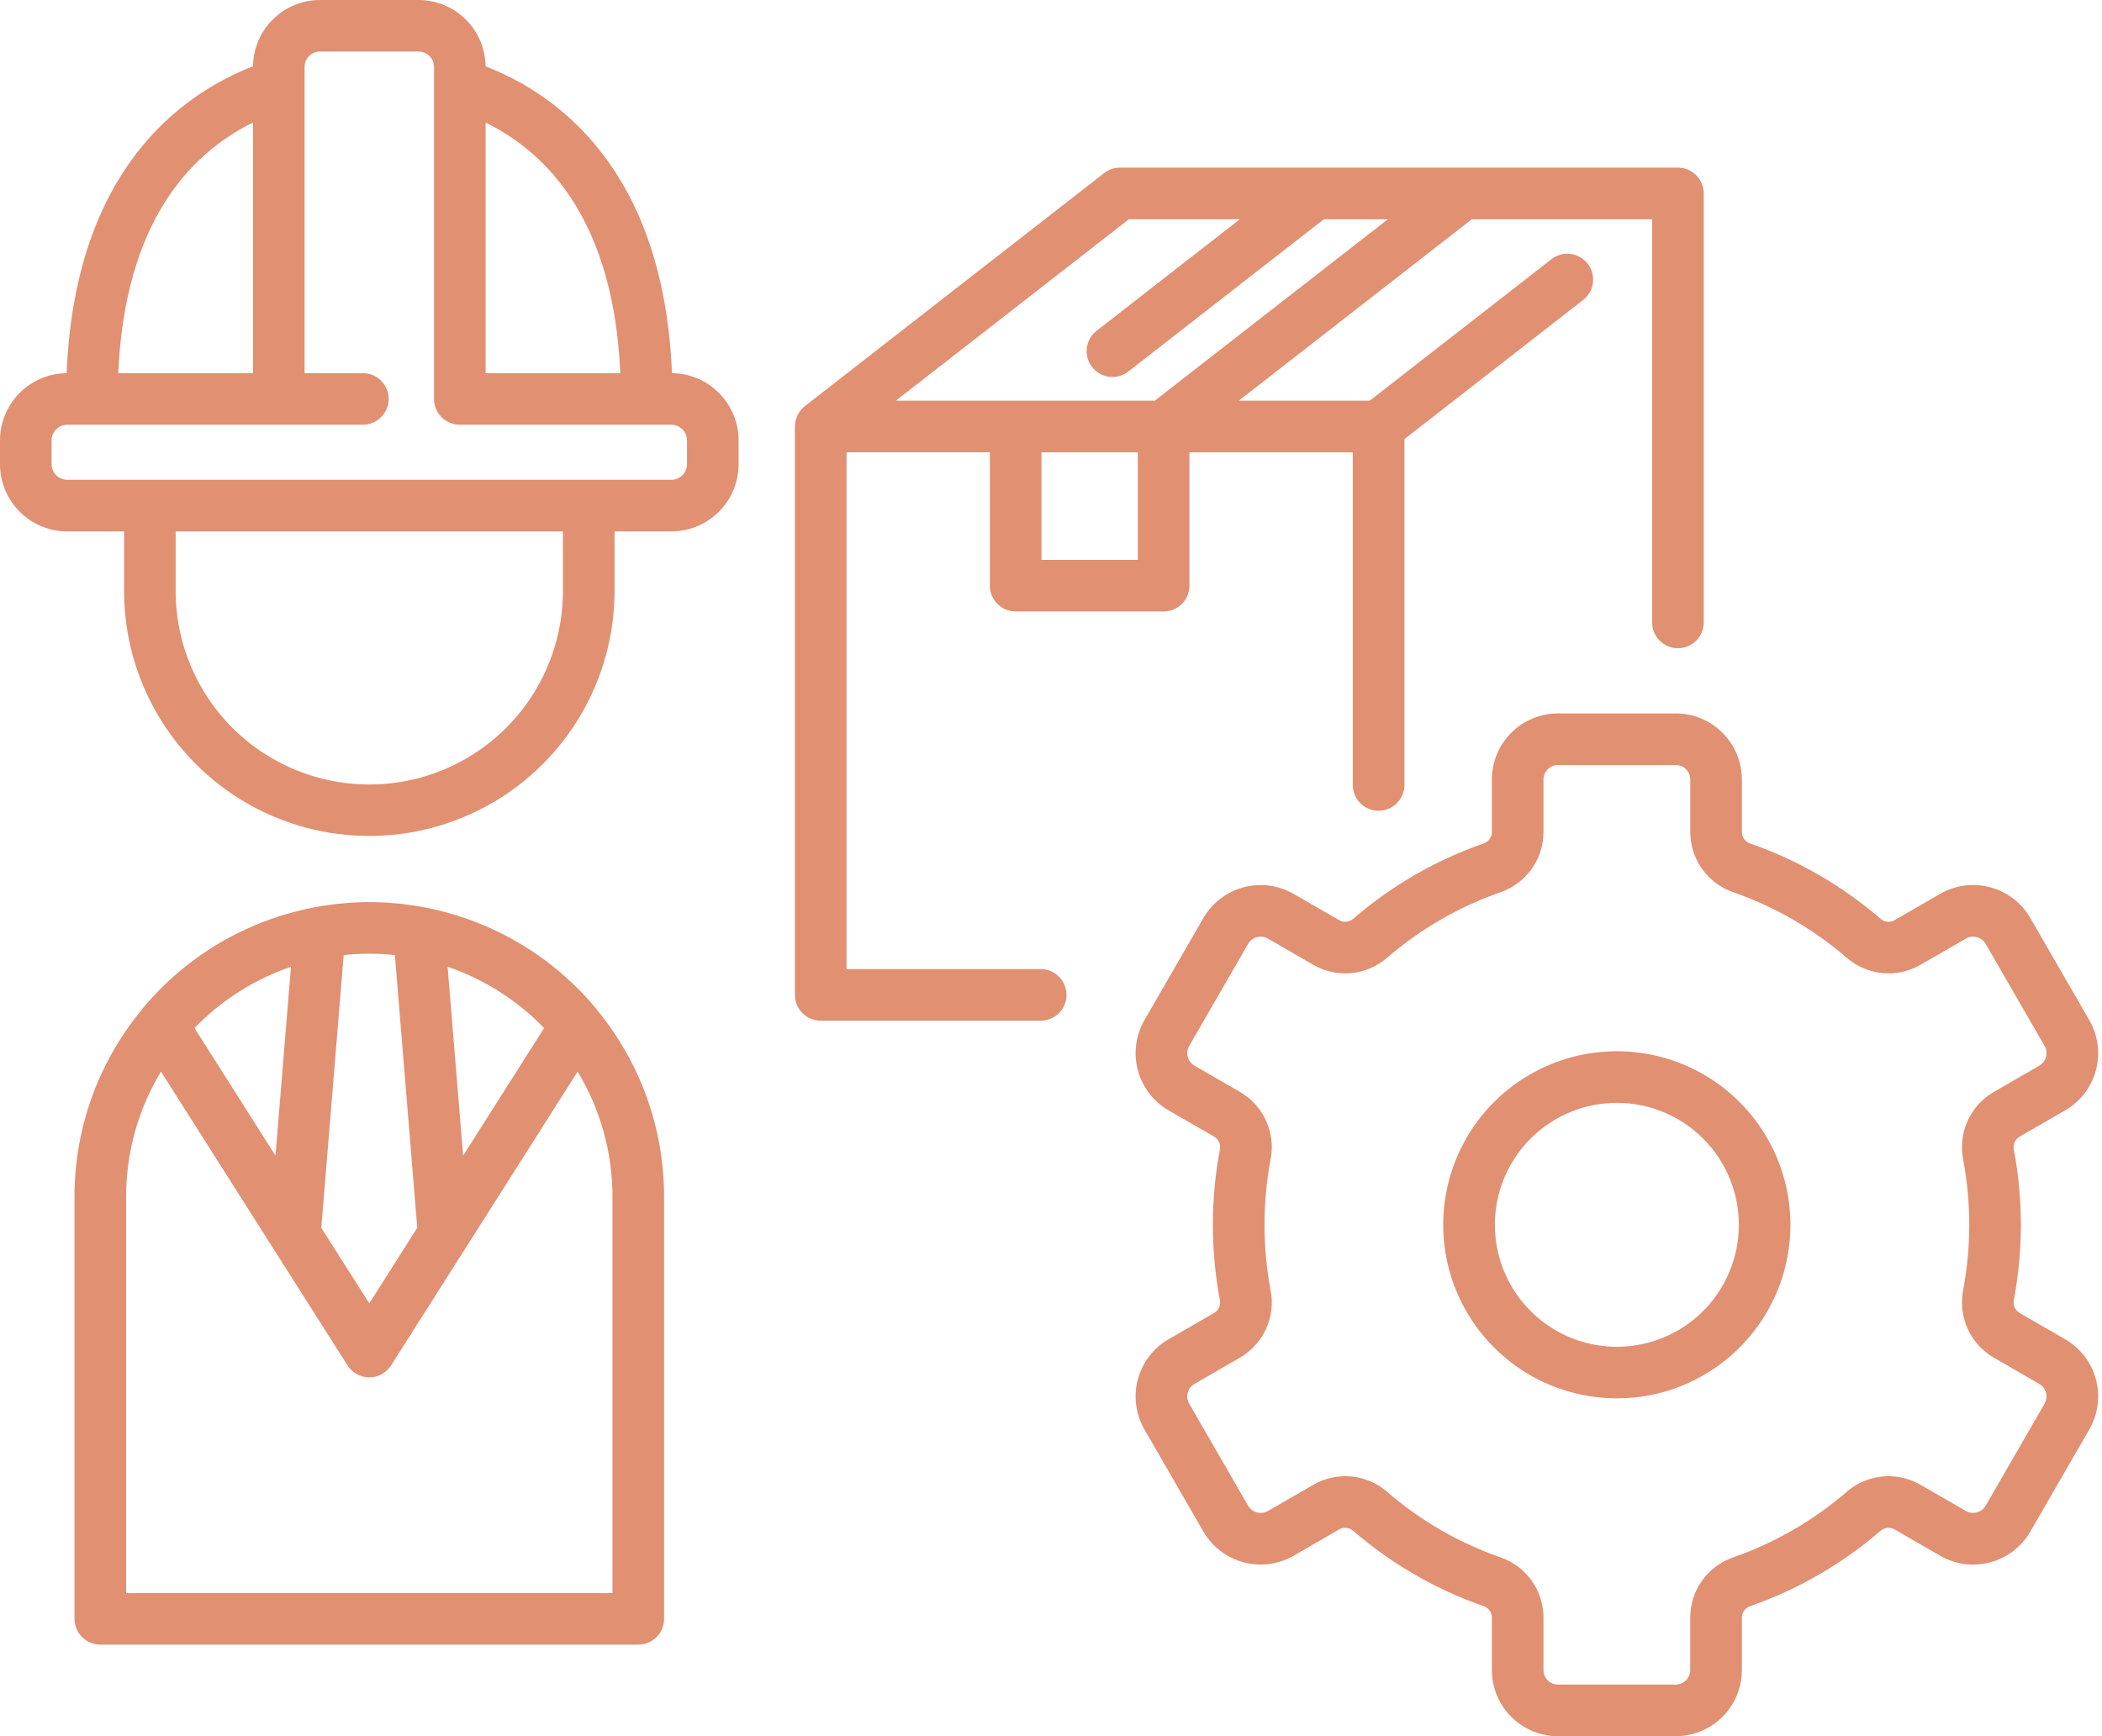
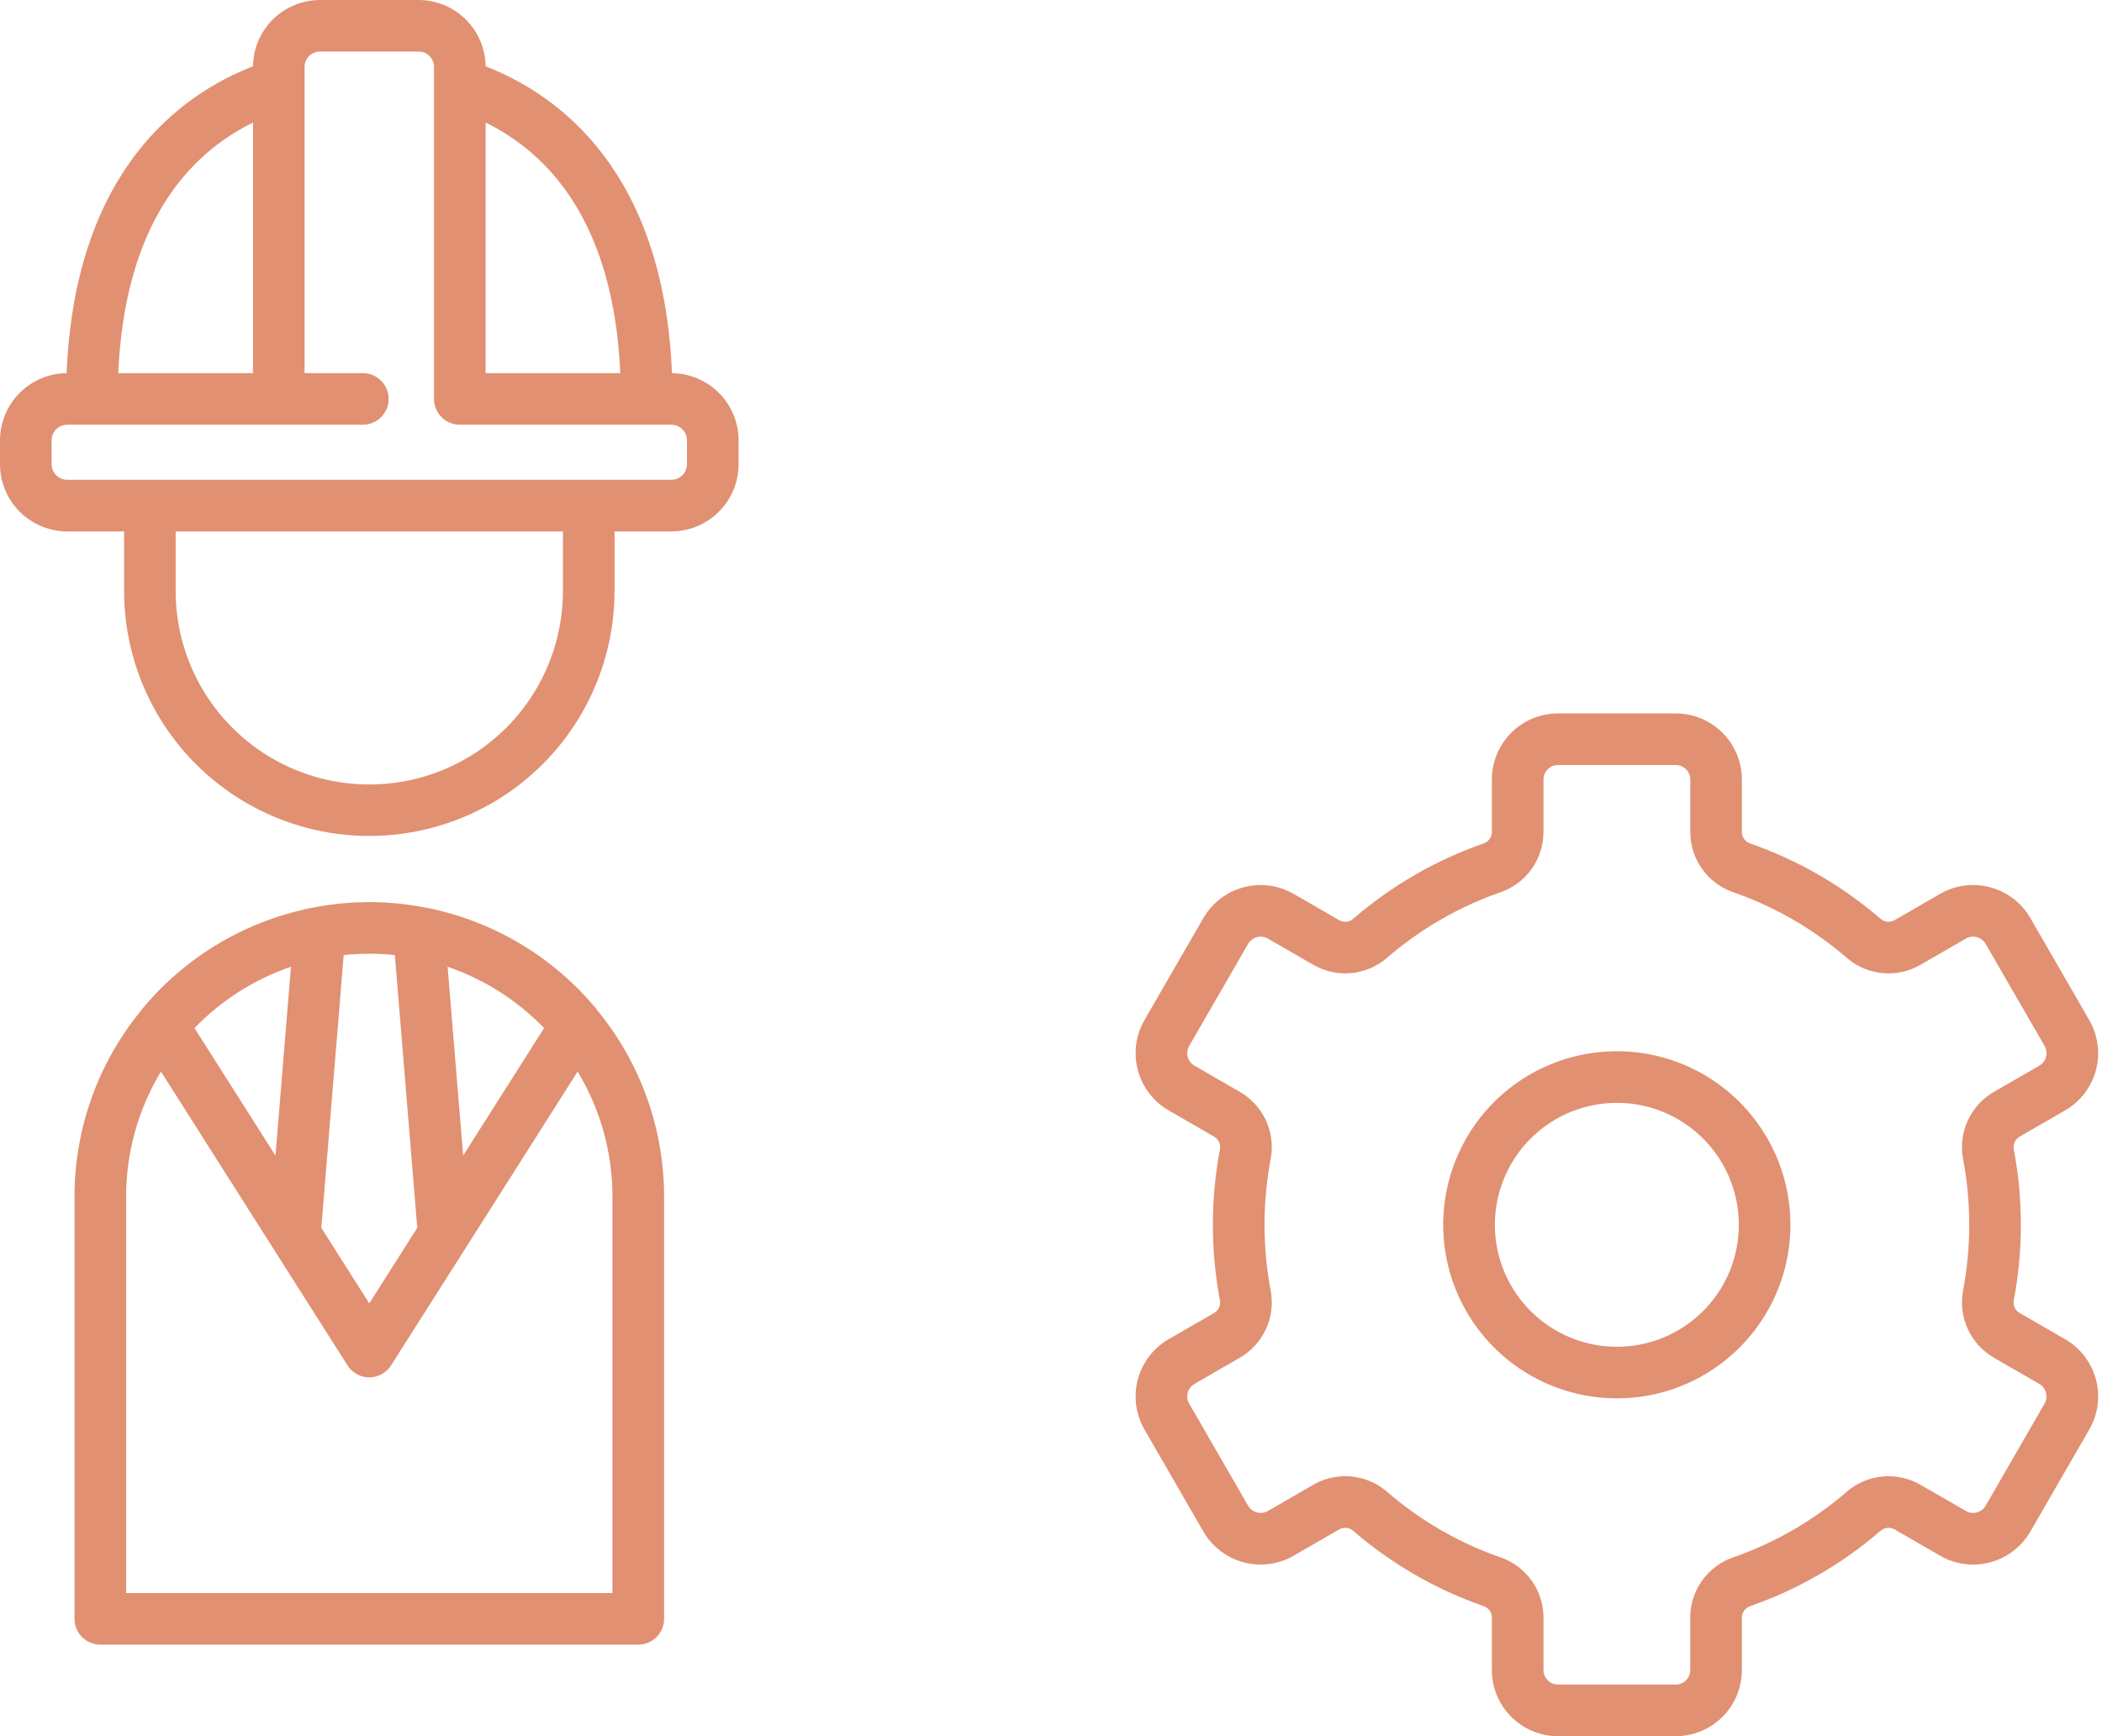
<svg xmlns="http://www.w3.org/2000/svg" width="69" height="57" viewBox="0 0 69 57" fill="none">
  <path d="M2.208 17.447H4.073V19.436C4.087 22.302 5.625 24.945 8.109 26.373C10.594 27.802 13.651 27.802 16.136 26.373C18.621 24.945 20.159 22.302 20.173 19.436V17.447H22.038C22.623 17.447 23.184 17.214 23.598 16.8C24.012 16.386 24.245 15.825 24.245 15.239V14.458C24.245 13.876 24.015 13.318 23.605 12.905C23.195 12.492 22.64 12.257 22.058 12.251C21.786 5.589 18.311 3.099 15.94 2.177C15.933 1.598 15.699 1.045 15.287 0.637C14.876 0.23 14.321 0.001 13.742 0H10.504C9.925 0.001 9.37 0.23 8.958 0.636C8.546 1.044 8.312 1.597 8.305 2.176C5.933 3.099 2.46 5.589 2.187 12.251C1.605 12.257 1.05 12.492 0.64 12.905C0.231 13.318 0.001 13.876 0 14.458V15.239C0.001 15.825 0.234 16.386 0.647 16.8C1.061 17.214 1.623 17.447 2.208 17.447L2.208 17.447ZM18.479 19.436C18.465 21.698 17.251 23.783 15.29 24.91C13.329 26.037 10.916 26.037 8.955 24.91C6.993 23.783 5.779 21.698 5.766 19.436V17.447H18.479V19.436ZM15.941 4.023C18.03 5.051 20.144 7.319 20.362 12.25H15.941V4.023ZM8.304 4.023V12.25H3.882C4.1 7.318 6.214 5.051 8.304 4.023H8.304ZM1.693 14.458C1.694 14.174 1.923 13.944 2.207 13.944H11.91C12.378 13.944 12.758 13.565 12.758 13.097C12.758 12.629 12.378 12.25 11.91 12.25H9.998V2.198C9.998 1.919 10.225 1.692 10.504 1.692H13.741C14.02 1.692 14.246 1.919 14.247 2.198V13.097C14.247 13.322 14.336 13.537 14.495 13.696C14.654 13.854 14.869 13.944 15.094 13.944H22.038C22.321 13.944 22.551 14.174 22.551 14.458V15.239C22.55 15.523 22.321 15.752 22.038 15.753H2.208C1.925 15.752 1.695 15.523 1.694 15.239L1.693 14.458Z" fill="#E19072" />
  <path d="M21.799 53.148V39.294C21.801 37.061 21.027 34.896 19.609 33.171C19.597 33.154 19.588 33.137 19.574 33.121C18.59 31.934 17.337 30.999 15.919 30.394C15.904 30.387 15.888 30.38 15.873 30.374C15.759 30.326 15.645 30.281 15.529 30.238C15.484 30.221 15.44 30.204 15.394 30.188C15.295 30.152 15.195 30.118 15.095 30.086C15.031 30.064 14.967 30.045 14.903 30.026C14.813 29.999 14.724 29.974 14.634 29.95C14.556 29.928 14.477 29.909 14.399 29.89C14.32 29.871 14.237 29.851 14.155 29.833C14.074 29.816 13.995 29.801 13.914 29.786C13.912 29.786 13.91 29.784 13.908 29.784C13.897 29.782 13.887 29.781 13.876 29.779C13.805 29.766 13.734 29.752 13.662 29.741C13.599 29.73 13.535 29.721 13.473 29.713L13.427 29.707C13.403 29.704 13.38 29.701 13.356 29.698C13.29 29.689 13.224 29.68 13.157 29.672C13.113 29.668 13.069 29.664 13.025 29.66C13.002 29.658 12.98 29.657 12.957 29.655C12.906 29.651 12.856 29.647 12.806 29.643C12.752 29.639 12.698 29.634 12.643 29.631C12.62 29.629 12.595 29.628 12.572 29.628C12.554 29.628 12.537 29.628 12.52 29.626C12.388 29.62 12.256 29.616 12.123 29.616C11.99 29.616 11.859 29.621 11.727 29.626C11.71 29.626 11.693 29.626 11.675 29.628C11.651 29.628 11.627 29.629 11.604 29.631C11.549 29.634 11.495 29.639 11.441 29.643C11.391 29.647 11.34 29.65 11.291 29.655C11.268 29.657 11.245 29.658 11.222 29.66C11.178 29.664 11.134 29.668 11.09 29.672C11.024 29.679 10.958 29.689 10.892 29.698C10.868 29.701 10.845 29.703 10.821 29.707L10.774 29.713C10.711 29.722 10.647 29.73 10.585 29.741C10.513 29.752 10.442 29.766 10.372 29.779C10.361 29.781 10.351 29.782 10.339 29.784C10.337 29.784 10.335 29.785 10.333 29.786C10.252 29.801 10.172 29.816 10.092 29.833C10.012 29.851 9.93 29.87 9.849 29.89C9.768 29.909 9.691 29.928 9.613 29.95C9.523 29.974 9.433 29.999 9.344 30.026C9.281 30.045 9.216 30.065 9.152 30.086C9.052 30.118 8.951 30.152 8.852 30.188C8.807 30.204 8.762 30.221 8.718 30.238C8.602 30.28 8.487 30.326 8.374 30.374C8.358 30.38 8.343 30.387 8.327 30.394H8.325C6.907 30.999 5.654 31.934 4.671 33.121C4.658 33.137 4.648 33.154 4.636 33.171C3.218 34.896 2.443 37.061 2.445 39.294V53.148V53.147C2.445 53.372 2.535 53.587 2.693 53.746C2.853 53.905 3.068 53.994 3.293 53.994H20.952C21.176 53.994 21.392 53.905 21.551 53.746C21.71 53.587 21.799 53.372 21.799 53.147L21.799 53.148ZM17.86 33.753L15.203 37.939L14.693 31.739C15.894 32.15 16.979 32.84 17.86 33.752L17.86 33.753ZM11.282 31.356C11.841 31.296 12.404 31.296 12.962 31.356L13.697 40.31L12.122 42.791L10.547 40.31L11.282 31.356ZM9.551 31.738L9.043 37.939L6.384 33.752C7.265 32.84 8.351 32.15 9.551 31.739L9.551 31.738ZM20.105 52.3H4.14V39.294C4.138 37.844 4.534 36.421 5.284 35.181L8.964 40.978L11.407 44.826C11.563 45.071 11.832 45.22 12.123 45.22C12.412 45.22 12.682 45.071 12.838 44.826L15.281 40.979L18.961 35.181C19.711 36.422 20.106 37.844 20.105 39.294L20.105 52.3Z" fill="#E19072" />
  <path d="M65.331 29.131C64.775 28.98 64.182 29.058 63.684 29.348L62.197 30.206H62.196C62.051 30.293 61.866 30.278 61.736 30.169C60.474 29.077 59.015 28.235 57.438 27.687C57.28 27.628 57.176 27.476 57.179 27.308V25.591C57.178 25.016 56.949 24.464 56.542 24.058C56.136 23.651 55.584 23.422 55.008 23.422H51.142C50.567 23.422 50.015 23.651 49.608 24.058C49.201 24.464 48.973 25.016 48.972 25.591V27.308C48.975 27.476 48.871 27.628 48.713 27.687C47.135 28.235 45.677 29.077 44.414 30.17C44.284 30.278 44.1 30.293 43.954 30.206L42.467 29.348H42.466C41.968 29.06 41.376 28.982 40.82 29.131C40.264 29.28 39.79 29.643 39.501 30.142L37.568 33.49C37.281 33.989 37.202 34.581 37.351 35.137C37.5 35.693 37.864 36.167 38.362 36.455L39.849 37.313C39.996 37.396 40.075 37.563 40.046 37.73C39.736 39.369 39.736 41.053 40.046 42.692C40.075 42.859 39.996 43.026 39.849 43.109L38.362 43.967V43.967C37.864 44.254 37.5 44.728 37.351 45.285C37.202 45.84 37.281 46.433 37.568 46.931L39.501 50.28C39.79 50.779 40.264 51.142 40.82 51.291C41.376 51.439 41.968 51.362 42.466 51.075L43.954 50.215H43.954C44.1 50.129 44.284 50.144 44.414 50.253C45.677 51.344 47.136 52.187 48.713 52.735C48.871 52.794 48.975 52.946 48.972 53.114V54.831C48.973 55.406 49.201 55.958 49.608 56.364C50.015 56.771 50.567 57 51.142 57H55.008C55.584 57 56.136 56.771 56.542 56.364C56.949 55.958 57.178 55.406 57.179 54.831V53.114C57.176 52.946 57.28 52.794 57.438 52.735C59.015 52.187 60.473 51.345 61.736 50.253C61.866 50.144 62.051 50.129 62.196 50.215L63.684 51.074H63.684C64.182 51.363 64.775 51.441 65.331 51.292C65.887 51.143 66.361 50.779 66.649 50.28L68.582 46.931C68.87 46.433 68.949 45.84 68.8 45.285C68.651 44.728 68.287 44.254 67.788 43.967L66.302 43.109C66.154 43.026 66.075 42.859 66.104 42.692C66.415 41.053 66.415 39.369 66.104 37.729C66.075 37.563 66.154 37.396 66.302 37.313L67.788 36.455C68.287 36.167 68.651 35.693 68.8 35.137C68.949 34.581 68.87 33.989 68.582 33.49L66.649 30.142C66.362 29.642 65.887 29.278 65.331 29.131V29.131ZM67.162 34.699C67.129 34.821 67.05 34.925 66.94 34.988L65.454 35.846V35.846C65.078 36.062 64.778 36.39 64.596 36.784C64.414 37.178 64.36 37.619 64.439 38.045C64.71 39.476 64.71 40.945 64.439 42.376C64.36 42.802 64.414 43.243 64.596 43.637C64.778 44.032 65.078 44.359 65.454 44.576L66.94 45.434V45.434C67.05 45.497 67.129 45.601 67.162 45.722C67.195 45.845 67.177 45.975 67.114 46.084L65.181 49.433C65.049 49.66 64.758 49.737 64.531 49.606L63.043 48.747V48.748C62.668 48.529 62.233 48.434 61.801 48.473C61.368 48.513 60.959 48.686 60.629 48.969C59.528 49.922 58.256 50.657 56.881 51.134C56.471 51.278 56.117 51.547 55.866 51.901C55.616 52.256 55.482 52.679 55.483 53.114V54.83C55.483 55.092 55.27 55.305 55.007 55.305H51.142C50.879 55.305 50.666 55.092 50.666 54.83V53.114C50.667 52.679 50.534 52.256 50.284 51.901C50.033 51.547 49.679 51.279 49.27 51.134C47.895 50.657 46.622 49.922 45.522 48.969C45.143 48.643 44.66 48.464 44.161 48.465C43.791 48.465 43.428 48.562 43.108 48.748L41.62 49.607V49.606C41.392 49.737 41.102 49.66 40.97 49.433L39.037 46.084C38.974 45.974 38.956 45.845 38.989 45.722C39.022 45.6 39.102 45.497 39.211 45.434L40.697 44.575C41.073 44.359 41.373 44.032 41.555 43.637C41.737 43.243 41.792 42.803 41.712 42.376C41.441 40.945 41.441 39.476 41.712 38.046C41.792 37.619 41.737 37.178 41.555 36.784C41.373 36.389 41.073 36.062 40.697 35.846L39.211 34.987C39.102 34.925 39.022 34.821 38.989 34.699C38.957 34.576 38.974 34.447 39.037 34.337L40.97 30.989C41.101 30.762 41.392 30.684 41.62 30.815L43.108 31.674C43.483 31.892 43.918 31.987 44.35 31.948C44.783 31.908 45.193 31.735 45.522 31.452C46.623 30.5 47.895 29.765 49.27 29.287C49.679 29.143 50.033 28.875 50.284 28.52C50.534 28.165 50.668 27.742 50.666 27.308V25.591C50.667 25.329 50.88 25.116 51.142 25.116H55.009C55.272 25.116 55.485 25.329 55.485 25.591V27.308C55.484 27.742 55.617 28.165 55.867 28.52C56.118 28.875 56.472 29.143 56.882 29.287C58.257 29.765 59.528 30.5 60.63 31.452C60.959 31.735 61.368 31.908 61.801 31.948C62.234 31.988 62.668 31.892 63.043 31.674L64.531 30.815H64.531C64.64 30.751 64.77 30.734 64.892 30.767C65.014 30.8 65.118 30.88 65.181 30.989L67.115 34.338H67.114C67.178 34.447 67.195 34.577 67.162 34.699L67.162 34.699Z" fill="#E19072" />
  <path d="M52.496 34.542C50.539 34.741 48.822 35.936 47.956 37.703C47.09 39.47 47.197 41.559 48.24 43.228C49.282 44.897 51.112 45.91 53.08 45.908C53.27 45.908 53.461 45.899 53.654 45.88H53.653C55.678 45.673 57.439 44.401 58.273 42.544C59.106 40.687 58.886 38.526 57.694 36.876C56.503 35.225 54.522 34.336 52.497 34.542L52.496 34.542ZM57.058 40.622C56.954 41.632 56.471 42.563 55.706 43.23C54.941 43.897 53.952 44.248 52.938 44.213C51.924 44.178 50.961 43.76 50.244 43.043C49.526 42.326 49.108 41.363 49.073 40.349C49.038 39.335 49.39 38.346 50.056 37.581C50.723 36.816 51.654 36.333 52.663 36.228C52.799 36.215 52.934 36.208 53.069 36.207C54.203 36.205 55.285 36.685 56.046 37.527C56.806 38.368 57.174 39.493 57.058 40.622L57.058 40.622Z" fill="#E19072" />
-   <path d="M33.34 20.075H38.197C38.422 20.075 38.637 19.986 38.796 19.827C38.955 19.668 39.044 19.452 39.044 19.228V14.85H44.407V25.77C44.407 26.238 44.787 26.618 45.254 26.618C45.722 26.618 46.102 26.238 46.102 25.77V14.416L51.97 9.846V9.846C52.339 9.559 52.405 9.027 52.117 8.657C51.83 8.288 51.298 8.222 50.929 8.509L44.963 13.155H40.664L48.314 7.198H54.233V20.436H54.233C54.233 20.903 54.612 21.282 55.08 21.282C55.548 21.282 55.927 20.903 55.927 20.436V6.351C55.927 6.126 55.837 5.91 55.679 5.752C55.52 5.593 55.304 5.503 55.08 5.503H36.766C36.577 5.503 36.394 5.566 36.245 5.682L26.42 13.334C26.402 13.348 26.386 13.365 26.369 13.381C26.357 13.392 26.345 13.402 26.334 13.413V13.413C26.299 13.448 26.267 13.487 26.239 13.528C26.237 13.531 26.236 13.534 26.234 13.536V13.536C26.209 13.575 26.187 13.616 26.168 13.658C26.162 13.673 26.156 13.689 26.151 13.705C26.138 13.737 26.128 13.77 26.119 13.803C26.115 13.82 26.111 13.837 26.108 13.854V13.855C26.101 13.896 26.097 13.937 26.096 13.979C26.096 13.987 26.094 13.994 26.094 14.002V32.663C26.094 32.888 26.183 33.104 26.342 33.262C26.501 33.421 26.716 33.51 26.941 33.51H34.162C34.63 33.51 35.009 33.131 35.009 32.663C35.009 32.196 34.63 31.816 34.162 31.816H27.788V14.849H32.492V19.227V19.227C32.492 19.695 32.872 20.074 33.34 20.074L33.34 20.075ZM37.35 18.381H34.187V14.85H37.35L37.35 18.381ZM29.407 13.155L37.057 7.198H40.699L35.996 10.861V10.861C35.627 11.149 35.561 11.681 35.849 12.05C36.136 12.419 36.668 12.486 37.037 12.198L43.456 7.199H45.557L37.906 13.155L29.407 13.155Z" fill="#E19072" />
</svg>